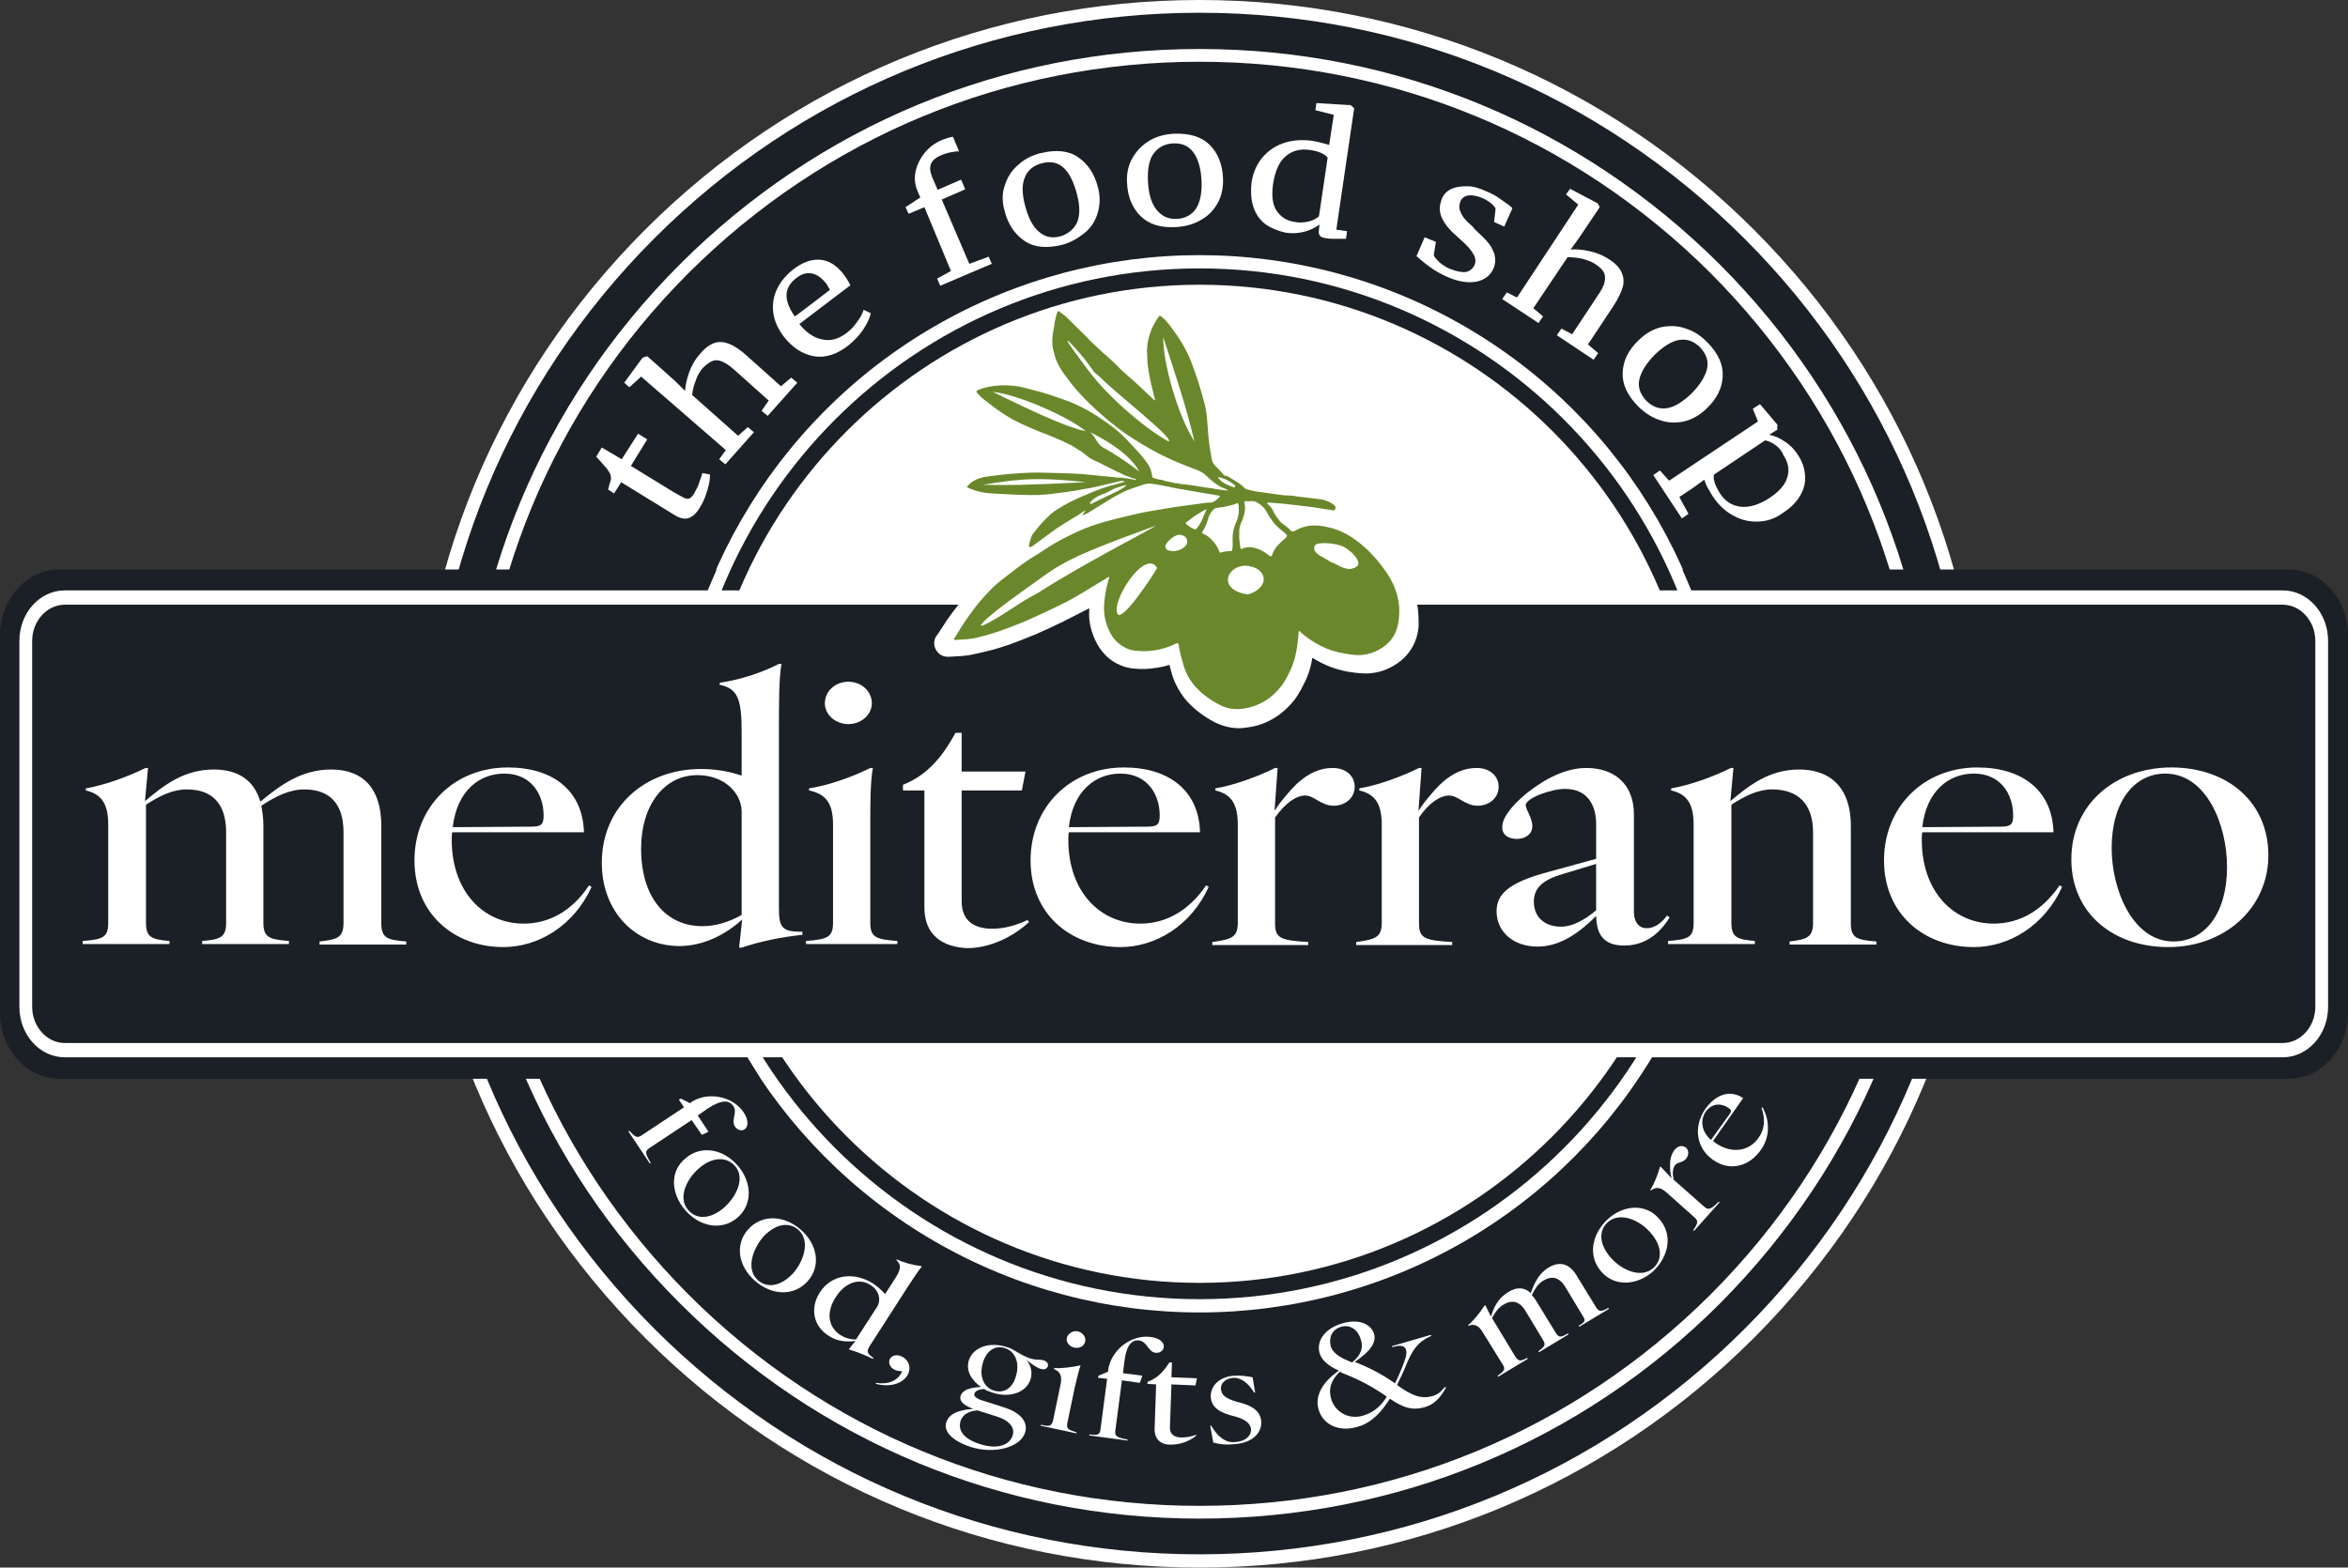
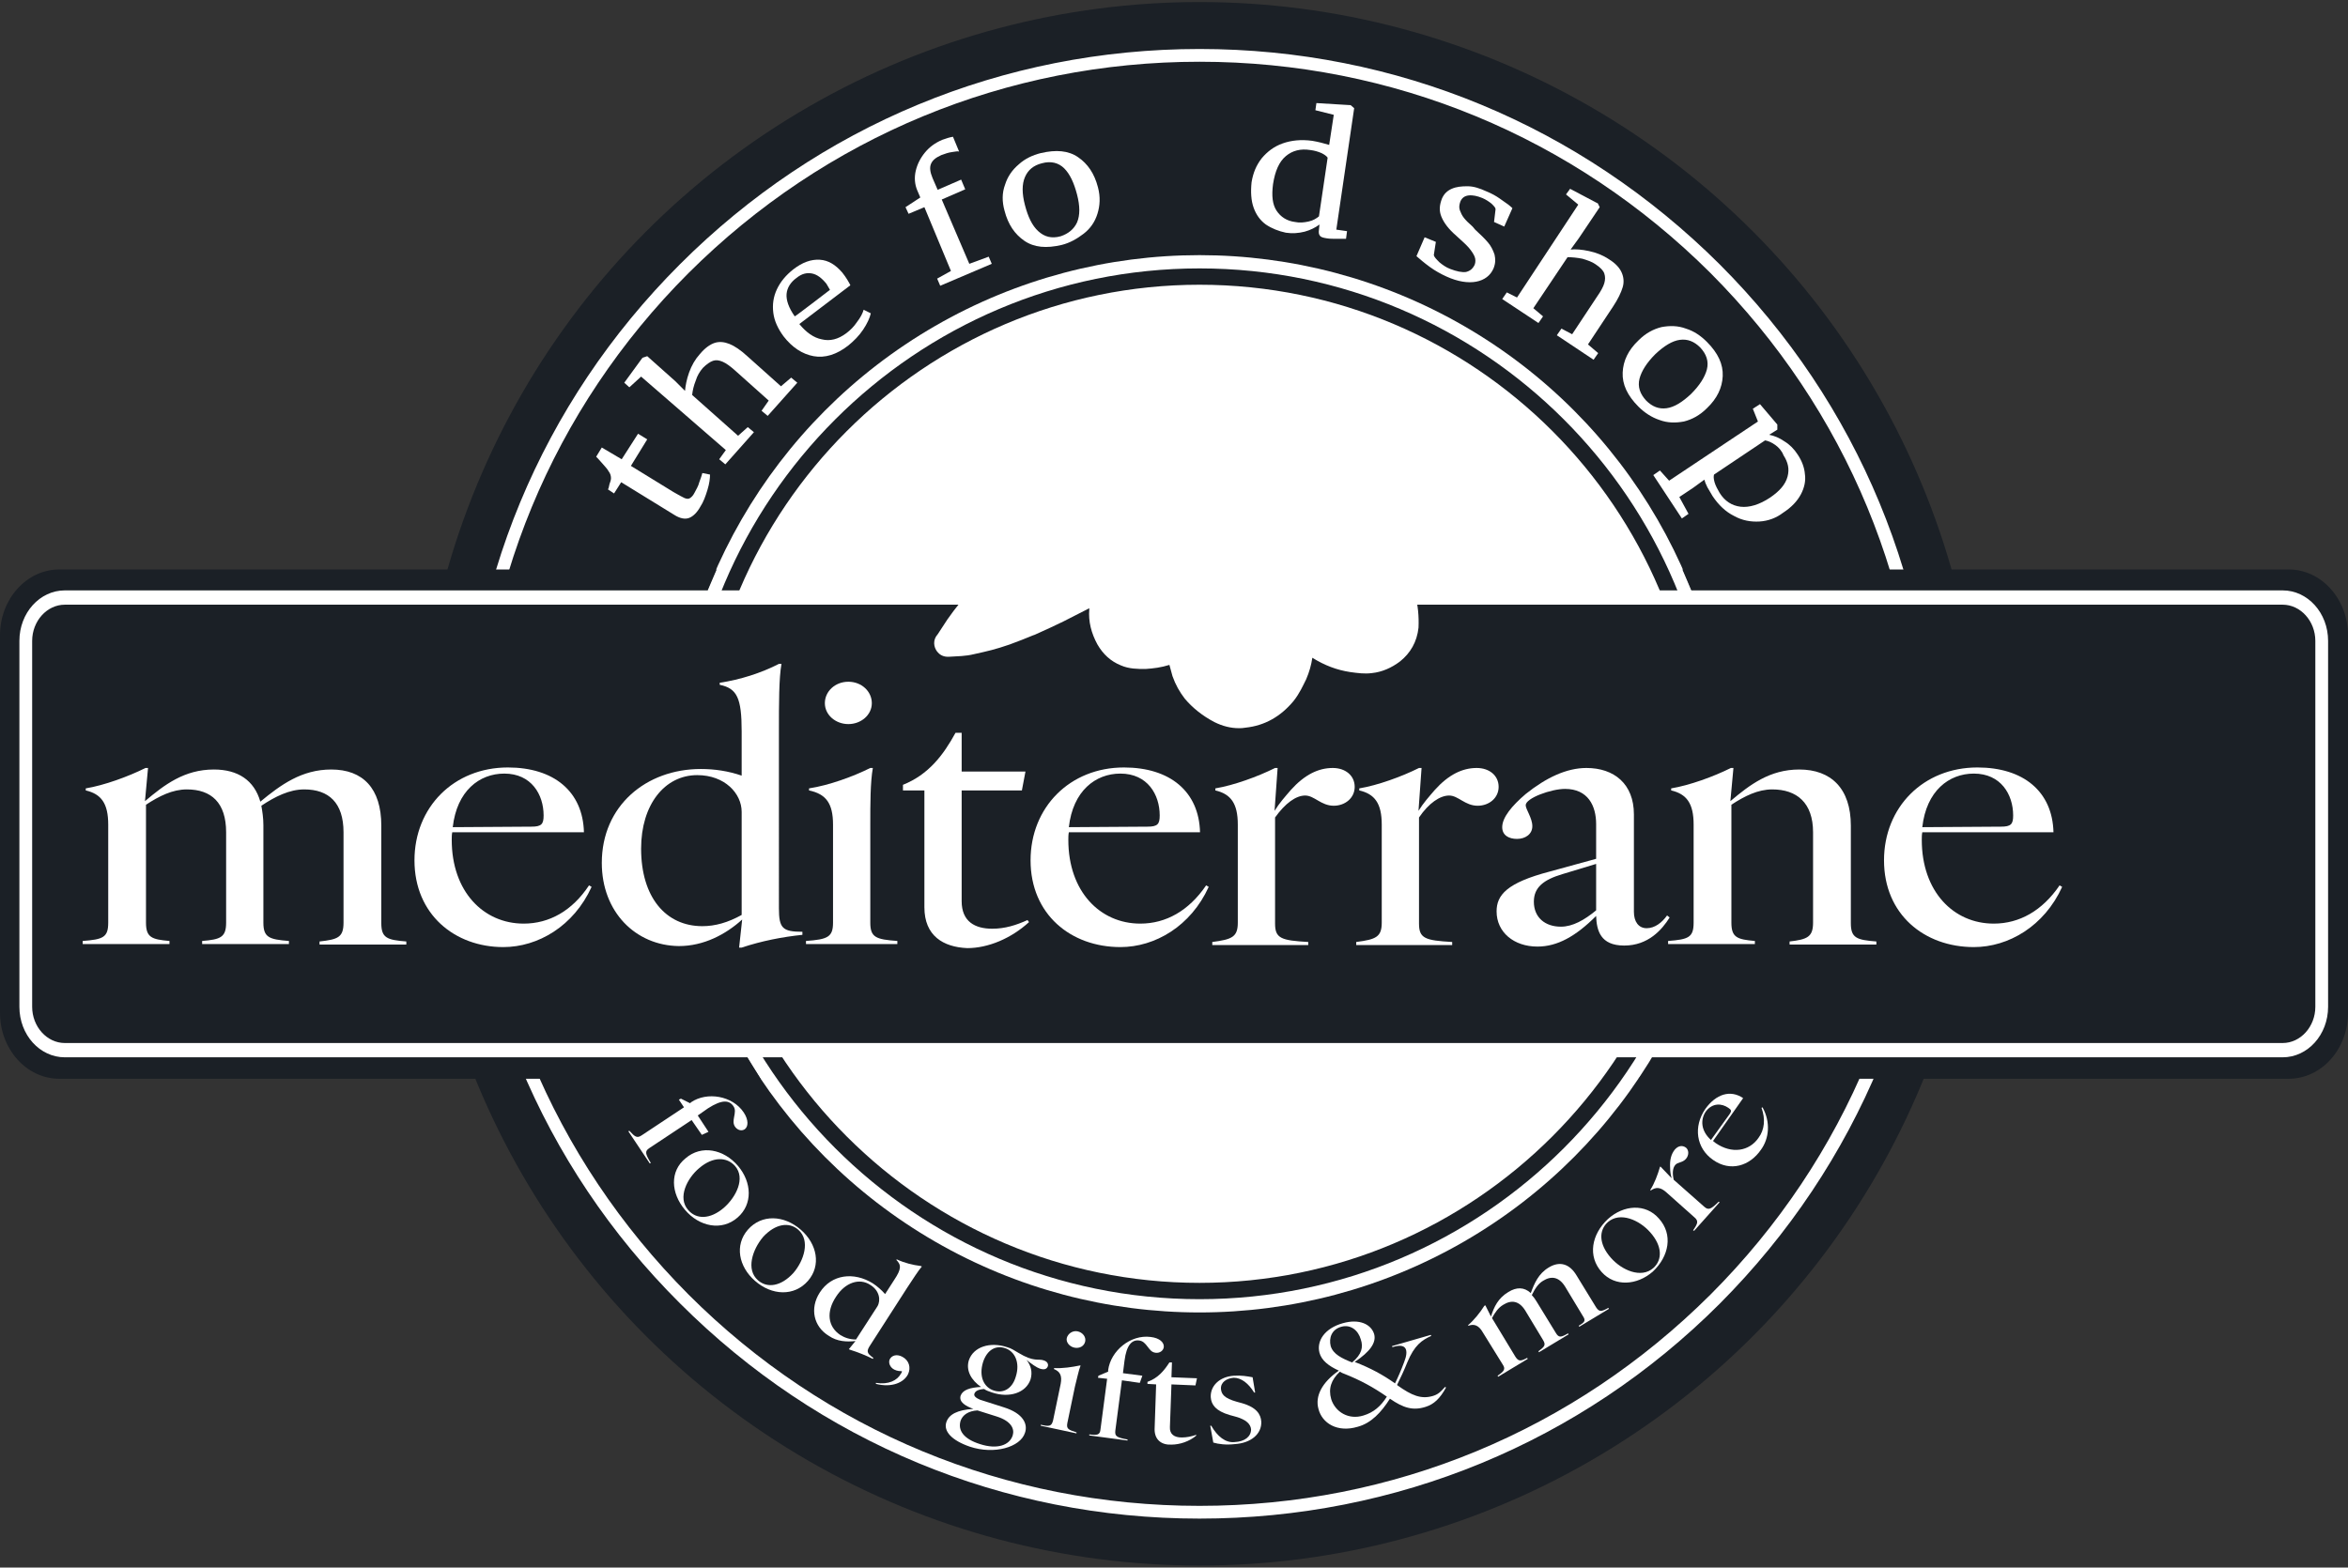
<svg xmlns="http://www.w3.org/2000/svg" version="1.1" id="Laag_2_00000170241417424694359370000013535406664459499184_" x="0px" y="0px" viewBox="0 0 460 307.2" style="enable-background:new 0 0 460 307.2;" xml:space="preserve">
  <rect x="0" y="0" width="460" height="307.2" fill="#333333" stroke="none" />
  <style type="text/css"> .st0{fill:#1B2026;} .st1{fill:#FFFFFF;} .st2{fill:#6A882B;} </style>
  <g id="Laag_1-2">
    <circle class="st0" cx="235" cy="153.6" r="153.2" />
    <circle class="st1" cx="235" cy="153.6" r="103.6" />
    <path class="st1" d="M235,297.6c-38.5,0-74.6-15-101.8-42.2C106,228.3,91,192.1,91,153.6s15-74.6,42.2-101.8 C160.4,24.6,196.5,9.6,235,9.6s74.6,15,101.9,42.2c27.2,27.2,42.2,63.4,42.2,101.8s-15,74.6-42.2,101.9 C309.7,282.7,273.5,297.6,235,297.6L235,297.6z M235,12.1c-37.8,0-73.3,14.7-100.1,41.4c-26.7,26.7-41.4,62.2-41.4,100.1 s14.7,73.3,41.4,100.1c26.7,26.7,62.2,41.4,100.1,41.4s73.3-14.7,100.1-41.4c26.7-26.7,41.4-62.2,41.4-100.1s-14.7-73.3-41.4-100.1 C308.3,26.8,272.8,12.1,235,12.1z" />
    <path class="st0" d="M235,254.6c-55.7,0-101-45.3-101-101s45.3-101,101-101s101,45.3,101,101S290.7,254.6,235,254.6L235,254.6z M235,55.8c-53.9,0-97.8,43.9-97.8,97.8s43.9,97.8,97.8,97.8s97.8-43.9,97.8-97.8S289,55.8,235,55.8L235,55.8z" />
-     <path class="st1" d="M235,307.2c-41,0-79.6-16-108.6-45s-45-67.6-45-108.6s16-79.6,45-108.6C155.4,16,194,0,235,0s79.6,16,108.6,45 s45,67.6,45,108.6s-16,79.6-45,108.6C314.6,291.2,276,307.2,235,307.2L235,307.2z M235,2.5c-40.3,0-78.3,15.7-106.8,44.2 S84,113.2,84,153.6s15.7,78.3,44.2,106.8s66.5,44.2,106.8,44.2s78.3-15.7,106.8-44.2c28.5-28.5,44.2-66.5,44.2-106.8 s-15.7-78.3-44.2-106.8C313.3,18.3,275.4,2.5,235,2.5z" />
    <path class="st1" d="M309.2,40.1l-2.4-2l0.8-1.1l5.3,2.8l0.1,0l0.4,0.8l-4.1,6.1l-1.6,2.2c1-0.1,2.2,0,3.6,0.3 c1.4,0.3,2.7,0.8,3.9,1.6c1.3,0.8,2.1,1.7,2.5,2.6c0.4,0.9,0.5,1.9,0.2,2.9s-0.9,2.3-1.9,3.8l-4.9,7.4l2,1.7l-0.9,1.3l-7.2-4.8 l0.9-1.3l2.1,1.1l4.9-7.4c0.7-1,1.2-1.9,1.4-2.6s0.2-1.3,0-1.9s-0.8-1.2-1.7-1.8c-0.7-0.5-1.6-0.8-2.6-1.1c-1-0.2-2-0.3-2.9-0.3 l-6.7,10l1.9,1.6l-0.9,1.3l-7.1-4.7l0.9-1.3l2,1L309.2,40.1L309.2,40.1z" />
    <path class="st1" d="M325.5,64.1c1.6-0.3,3.2-0.3,4.8,0.3c1.6,0.5,2.9,1.4,4.1,2.6c2.2,2.2,3.2,4.4,3.1,6.7s-1.1,4.4-3.1,6.3 c-1.4,1.4-2.9,2.2-4.5,2.6c-1.6,0.3-3.2,0.3-4.8-0.3c-1.5-0.5-2.9-1.4-4.1-2.6c-2.2-2.2-3.2-4.4-3.1-6.7c0.1-2.3,1.1-4.4,3.1-6.3 C322.4,65.3,323.9,64.5,325.5,64.1L325.5,64.1z M326.5,80c1.5-0.2,3.1-1.2,4.8-2.8c1.7-1.7,2.7-3.3,3.1-4.8c0.4-1.6-0.1-3-1.3-4.3 c-1.2-1.2-2.5-1.7-4-1.5s-3.1,1.2-4.8,2.8c-1.7,1.7-2.7,3.3-3.1,4.8c-0.4,1.6,0.1,3,1.3,4.3C323.7,79.7,325,80.2,326.5,80L326.5,80 z" />
    <path class="st1" d="M344.7,102.2c-1.7,0.1-3.4-0.2-5-1.1c-1.6-0.8-3-2.1-4.2-3.9c-0.3-0.5-0.6-1-1-1.7c-0.3-0.6-0.5-1.1-0.6-1.5 l-2.2,1.6l-2.7,1.8l1.8,3.3l-1.3,0.9l-5.6-8.5l1.3-0.9l1.8,2l17.4-11.6l-1-2.5l1.4-0.9l3.4,4l0,0.1l0,0.9l-1.6,1c1,0.2,2,0.6,3,1.3 c1,0.6,1.9,1.5,2.6,2.6c0.8,1.2,1.3,2.5,1.4,3.8c0.2,1.3-0.1,2.7-0.8,4c-0.7,1.3-1.8,2.5-3.5,3.6 C348,101.5,346.4,102.1,344.7,102.2L344.7,102.2z M347.8,87.2c-0.7-0.5-1.4-0.8-2-0.9l-10,6.7c-0.1,0.3-0.1,0.8,0.1,1.5 s0.6,1.4,1,2.1c1,1.6,2.4,2.5,4.1,2.7s3.7-0.4,5.8-1.8c1.9-1.3,3-2.6,3.4-4.1c0.4-1.5,0.1-2.8-0.8-4.2 C349.1,88.4,348.5,87.7,347.8,87.2L347.8,87.2z" />
    <path class="st0" d="M448.4,111.6L448.4,111.6H329.6l1.8,4.2H138.6l1.8-4.2H11.6c-6.4,0-11.6,5.8-11.6,12.9v74 c0,7.1,5.2,12.9,11.6,12.9H149l-3.5-5.7l180,0.1l-4.5,5.6h127.4c6.4,0,11.6-5.8,11.6-12.9v-74C460,117.4,454.8,111.6,448.4,111.6z" />
    <path class="st1" d="M447.2,207.2H12.7c-4.9,0-8.9-4.4-8.9-9.9v-71.7c0-5.5,4-9.9,8.9-9.9h434.5c4.9,0,8.9,4.4,8.9,9.9v71.7 C456.1,202.8,452.1,207.2,447.2,207.2z M12.7,118.5c-3.5,0-6.4,3.2-6.4,7.1v71.7c0,3.9,2.9,7.1,6.4,7.1h434.5 c3.5,0,6.4-3.2,6.4-7.1v-71.7c0-3.9-2.9-7.1-6.4-7.1L12.7,118.5L12.7,118.5z" />
    <path class="st1" d="M67.3,180.8v-17.7c0-5.8-2.9-8.4-7.7-8.4c-2.9,0-5.7,1.4-8.4,3.2c0.2,1.1,0.4,2.4,0.4,3.8v19.1 c0,2.9,1.1,3.3,5,3.6v0.6h-17v-0.6c3.6-0.3,4.7-0.7,4.7-3.6v-17.7c0-5.8-2.9-8.4-7.7-8.4c-2.8,0-5.4,1.3-8,3v23.1 c0,2.9,1.1,3.3,4.6,3.6v0.6h-17v-0.6c4-0.3,5-0.7,5-3.6v-19.2c0-4.2-1.4-6-4.4-6.7v-0.4c3.6-0.6,8.3-2.3,11.7-4h0.5l-0.6,6.5 c3.8-3.2,7.7-6.2,13.5-6.2c4.7,0,7.9,2.1,9.1,6.3c4-3.3,8.1-6.3,13.9-6.3c6.2,0,9.8,3.7,9.8,11v19.1c0,2.9,1.1,3.3,4.9,3.6v0.6h-17 v-0.6C66.2,184.1,67.3,183.7,67.3,180.8L67.3,180.8z" />
    <path class="st1" d="M81.2,168.6c0-10.4,7.7-18.2,18.3-18.2c9,0,14.7,4.7,14.9,12.7H88.6c-0.1,0.5-0.1,1-0.1,1.5 c0,10.1,6.2,16.4,14.1,16.4c5,0,9.5-2.5,12.8-7.5l0.5,0.3c-3.5,7.7-10.5,11.8-17.3,11.8C89.1,185.6,81.2,179.2,81.2,168.6z M104.1,162c2,0,2.4-0.5,2.4-2.2c0-4.1-2.4-8.2-7.7-8.2c-4.9,0-9.3,3.4-10.1,10.5L104.1,162L104.1,162z" />
    <path class="st1" d="M117.9,169.1c0-11.2,8.7-18.4,19.4-18.4c2.7,0,5.4,0.4,8,1.3v-8.7c0-6.5-0.9-8.4-4.3-9.1v-0.4 c4-0.6,8.1-1.9,11.6-3.7h0.5c-0.5,2.8-0.5,7.7-0.5,13.3V178c0,3.9,0.7,4.6,4.6,4.6v0.6c-3.9,0.4-8,1.2-11.9,2.5h-0.5l0.6-5.5 c-3.2,2.9-7.5,5.2-12.4,5.2C124.5,185.3,117.9,178.7,117.9,169.1L117.9,169.1z M137.6,181.5c2.5,0,5-0.7,7.7-2.2v-20.2 c0-3.6-3.3-7.2-8.7-7.2c-6.4,0-11,5.8-11,14.4C125.6,175.8,130.4,181.5,137.6,181.5L137.6,181.5z" />
    <path class="st1" d="M163.2,180.8v-19.2c0-4.2-1.4-6-4.7-6.7v-0.4c3.9-0.6,8.6-2.3,12-4h0.5c-0.5,2.8-0.5,7-0.5,11.1v19.2 c0,2.9,1.1,3.3,5.3,3.6v0.6h-17.9v-0.6C162.2,184.1,163.2,183.6,163.2,180.8L163.2,180.8z M166.2,133.6c2.6,0,4.6,1.9,4.6,4.2 s-2.1,4.1-4.6,4.1s-4.6-1.8-4.6-4.1S163.6,133.6,166.2,133.6z" />
    <path class="st1" d="M181.1,177.8v-22.9h-4.2v-1.1c5-2,7.9-5.8,10.3-10.2h1.2v7.6h12.5l-0.7,3.7h-11.8v21.7c0,4,2.6,5.4,6,5.4 c2.5,0,4.7-0.7,6.9-1.7l0.3,0.4c-3.5,3.2-8,5.1-12.1,5.1C184.8,185.6,181.1,183.4,181.1,177.8L181.1,177.8z" />
    <path class="st1" d="M201.9,168.6c0-10.4,7.7-18.2,18.3-18.2c9,0,14.7,4.7,14.9,12.7h-25.7c-0.1,0.5-0.1,1-0.1,1.5 c0,10.1,6.2,16.4,14.1,16.4c5,0,9.5-2.5,12.9-7.5l0.5,0.3c-3.5,7.7-10.5,11.8-17.3,11.8C209.8,185.6,201.9,179.2,201.9,168.6z M224.8,162c2,0,2.4-0.5,2.4-2.2c0-4.1-2.4-8.2-7.7-8.2c-4.9,0-9.3,3.4-10.1,10.5L224.8,162L224.8,162z" />
-     <path class="st1" d="M242.5,180.8v-19.2c0-4.2-1.4-6-4.4-6.7v-0.4c3.6-0.6,8.3-2.3,11.7-4h0.5l-0.6,8.4c1-1.6,2-2.7,3.2-4.1 c2.7-3,5.4-4.3,8.2-4.3c2.5,0,4.3,1.5,4.3,3.7s-1.9,3.7-4.1,3.7c-2.5,0-3.8-2-5.6-2s-3.9,1.5-5.9,4.3v20.8c0,2.9,1.2,3.3,6.5,3.6 v0.6h-18.8v-0.6C241.4,184.1,242.5,183.6,242.5,180.8L242.5,180.8z" />
+     <path class="st1" d="M242.5,180.8v-19.2c0-4.2-1.4-6-4.4-6.7v-0.4c3.6-0.6,8.3-2.3,11.7-4h0.5l-0.6,8.4c1-1.6,2-2.7,3.2-4.1 c2.7-3,5.4-4.3,8.2-4.3c2.5,0,4.3,1.5,4.3,3.7s-1.9,3.7-4.1,3.7c-2.5,0-3.8-2-5.6-2s-3.9,1.5-5.9,4.3v20.8c0,2.9,1.2,3.3,6.5,3.6 v0.6h-18.8v-0.6C241.4,184.1,242.5,183.6,242.5,180.8z" />
    <path class="st1" d="M270.7,180.8v-19.2c0-4.2-1.4-6-4.4-6.7v-0.4c3.6-0.6,8.3-2.3,11.7-4h0.5l-0.6,8.4c1-1.6,2-2.7,3.2-4.1 c2.7-3,5.4-4.3,8.2-4.3c2.5,0,4.3,1.5,4.3,3.7s-1.9,3.7-4.1,3.7c-2.5,0-3.8-2-5.6-2s-4,1.5-5.9,4.3v20.8c0,2.9,1.2,3.3,6.5,3.6v0.6 h-18.8v-0.6C269.6,184.1,270.7,183.6,270.7,180.8L270.7,180.8z" />
    <path class="st1" d="M312.7,179.5c-4,4-7.6,6-11.5,6c-4.6,0-8-2.8-8-6.9c0-3.2,2-5.6,10.4-7.8l9.1-2.5v-6.8c0-3.6-1.6-6.9-6.1-6.9 c-2.7,0-7.7,1.8-7.7,3.2c0,0.8,1.3,2.5,1.3,4.1s-1.4,2.5-3,2.5s-2.9-0.7-2.9-2.3c0-1.9,1.9-4.2,4.6-6.5c4-3.2,8-5.1,11.9-5.1 c5.4,0,9.3,3.1,9.3,9.1v19.1c0,1.9,0.9,3.2,2.5,3.2s3-1.1,4-2.5l0.5,0.4c-1.5,2.4-4.2,5.5-8.9,5.5S312.8,182.3,312.7,179.5 L312.7,179.5z M305.8,181.6c2.3,0,4.6-1.3,6.9-3.2v-9.1l-6.6,2c-3.7,1.1-5.6,2.6-5.6,5.4C300.5,179.8,302.7,181.6,305.8,181.6 L305.8,181.6z" />
    <path class="st1" d="M355.2,180.8v-17.7c0-5.8-3.2-8.4-8-8.4c-2.8,0-5.4,1.3-8,3v23.1c0,2.9,1.1,3.3,4.6,3.6v0.6h-17v-0.6 c4-0.3,5-0.7,5-3.6v-19.2c0-4.2-1.4-6-4.4-6.7v-0.4c3.6-0.6,8.3-2.3,11.7-4h0.5l-0.6,6.5c3.8-3.2,7.7-6.2,13.5-6.2 c6.2,0,10.1,3.7,10.1,11v19.1c0,2.9,1.1,3.3,5,3.6v0.6h-17v-0.6C354.1,184.1,355.2,183.6,355.2,180.8L355.2,180.8z" />
    <path class="st1" d="M369.1,168.6c0-10.4,7.7-18.2,18.3-18.2c9,0,14.7,4.7,14.9,12.7h-25.7c-0.1,0.5-0.1,1-0.1,1.5 c0,10.1,6.2,16.4,14.1,16.4c5,0,9.5-2.5,12.9-7.5l0.5,0.3c-3.5,7.7-10.5,11.8-17.3,11.8C377,185.6,369.1,179.2,369.1,168.6z M392,162c2,0,2.4-0.5,2.4-2.2c0-4.1-2.4-8.2-7.7-8.2c-4.9,0-9.3,3.4-10.1,10.5L392,162L392,162z" />
-     <path class="st1" d="M405.8,168.4c0-10.8,8.6-18,19.6-18s19,6.8,19,17.2s-8.6,18-19.6,18S405.8,178.8,405.8,168.4z M425.8,184.5 c6.1,0,10.5-5.4,10.5-14.6c0-8.4-4.1-18.3-12.1-18.3c-6,0-10.5,5.4-10.5,14.6C413.7,174.5,417.9,184.5,425.8,184.5z" />
    <path class="st1" d="M274.6,111c-1.3-1.8-2.8-3.6-4.6-5.2c-1.9-1.7-3.9-3-5.9-3.8c0.3-0.3,0.6-0.7,0.8-1.1c0.5-1.3,0.1-2.7-1-3.6 c-1.2-0.9-2.7-1.5-4.3-1.7c-1.4-0.2-2.9-0.3-4.3-0.5c-0.2,0-0.3-0.1-0.5-0.1c-0.4-0.1-1-0.2-1.6-0.2c-0.6,0-1.2-0.1-1.8-0.2l-0.2,0 c-0.4-0.1-0.9-0.1-1.3-0.2c-0.5-0.1-1-0.2-1.6-0.2c-0.9-0.1-1.8-0.2-2.6-0.4c-0.7-0.7-1.6-1.3-2.6-1.8c-0.1-0.1-0.2-0.1-0.3-0.2 c-0.4-0.2-0.9-0.6-1.5-0.8c0,0-0.1-0.1-0.1-0.1c-0.4-0.4-0.8-0.9-1.3-1.4c-0.4-1.8-0.6-3.8-0.8-6.1c-0.1-1.3-0.2-3-0.6-4.6 c-0.6-2.4-1.3-4.7-2.1-6.9l-0.3-0.7c-0.3-0.8-0.6-1.6-0.9-2.4c-0.8-1.8-1.9-3.7-3.4-5.6l-0.4-0.5c-0.7-0.9-1.4-1.9-2.6-2.8 c-1.4-1-2.9-0.8-3.9,0.6c-1.7,2.3-2.6,5-2.7,7.9c0,0.8,0,1.5,0.1,2.2l0,0.5c0,0.3,0.1,0.5,0.1,0.8c-0.5-0.4-0.9-0.8-1.4-1.3l-1-0.9 c-0.6-0.6-1.2-1.2-1.9-1.7c-0.3-1-0.8-1.8-1.1-2.1c-0.4-0.4-1.2-1.3-2-2.2c-1-1.1-2-2.2-2.6-2.8c-0.2-0.2-0.4-0.4-0.6-0.6 c-0.4-0.4,0,0-0.4-0.4c-0.3-0.3-0.2-0.8,0.1-0.5c0.9,0.7,0.1,0.1,0,0c-0.6-0.7-0.8,0.8-1.6,1c-1.5,0.4-5.4,0.3-5.7,1.4l0,0 c-0.2,0.6,0.1-0.4,0,0c0,0.2-0.1,0.3-0.1,0.5c-0.3,1.5-0.7,5.3-0.2,7.3c0.1,0.3,0.1,0.4,0.1,0.4c0,0.9,0.1,1.5,0.7,2.6 c0.5,1,1.2,1.9,1.8,2.7c-1.7-0.6-3.2-1-4.6-1.4l-0.1,0c-1.3-0.3-2.6-0.7-4-0.8c-2.7-0.3-5.2-0.1-7.6,0.7c-0.9,0.3-2.1,0.7-2.5,2.2 c-0.4,1.5,0.6,2.6,1.2,3.2c0.6,0.6,1.2,1.1,1.8,1.6l0.3,0.2c1.8,1.4,3.5,2.5,5.2,3.4c2.2,1.2,4.4,2.1,6.6,2.9l1.2,0.5 c0.6,0.2,1.3,0.5,2.3,0.9c1,0.5,2.2,1.1,2.7,1.4c0.4,0.2,0.7,0.4,0.9,0.6c-2.2-0.1-4.3-0.2-6.4-0.2l-1.1,0c-1.3,0-2.5,0.1-3.7,0.2 c-0.4,0-0.8,0.1-1.2,0.1c-1.1,0.1-2.3,0.2-3.4,0.3c-0.6,0.1-1.1,0.1-1.7,0.2c-1.7,0.2-4.1,0.6-6,2.7c-0.8,0.9-0.9,1.8-0.8,2.4 c0.1,0.5,0.4,1.4,1.6,1.9c1.7,0.8,3.6,1.2,5.6,1.3c0.7,0,1.4,0.1,2.1,0.1c0.7,0,1.3,0.1,2,0.1l0.6,0c1.7,0.1,3.5,0.2,5.3,0.1 c-1.4,1.3-2.3,2.3-3.4,3.9c-0.2,0.2-0.7,0.9-1.1,3.1c-0.2,0.8-0.1,1.5,0.2,2c-1.1,0.7-2.1,1.5-3,2.2c-0.6,0.4-1.1,0.8-1.7,1.3 c-1.4,1.1-2.6,2.3-3.6,3.3c-1.5,1.6-3,3.4-4.6,5.7c-0.6,0.9-1.2,1.8-1.9,2.9c-1,1.1-0.8,2.5-0.1,3.4c0.4,0.5,1.1,1.1,2.4,1 c1.6-0.1,3.2-0.1,4.8-0.5c2.7-0.6,4.1-0.9,7-1.9c1.6-0.6,3.2-1.2,4.6-1.8l0.3-0.1c2.2-1,4-1.8,5.6-2.6c1.4-0.7,1.8-0.9,5.1-2.6 c0,0.2,0,0,0,0.2c-0.2,2.4,0.4,4.7,1.6,6.9c1.1,1.9,2.6,3.3,4.6,4.1c1.6,0.7,3.3,0.7,4.8,0.7c1.6-0.1,3.1-0.3,4.7-0.8 c0.2,0.7,0.4,1.5,0.6,2.2c0.6,1.7,1.4,3.1,2.4,4.4c1.5,1.8,3.5,3.4,5.8,4.6c1.6,0.8,3.2,1.2,4.8,1.2c0.4,0,0.8,0,1.3-0.1 c3.8-0.4,6.9-2.2,9.4-5.2c1.2-1.5,1.9-3.1,2.5-4.3c0.6-1.4,1-2.8,1.2-4.2c2.4,1.5,4.8,2.4,7.4,2.8c1.5,0.2,2.8,0.4,4.3,0.2 c1.9-0.2,3.8-1,5.5-2.3c2-1.6,3.3-3.8,3.6-6.6C278.1,118.5,277.1,114.6,274.6,111L274.6,111z M227.3,91.8L227.3,91.8L227.3,91.8 L227.3,91.8z" />
-     <path class="st2" d="M271.5,112c-1.2-1.7-2.5-3.3-4.1-4.7c-2.1-1.9-4.4-3.4-7.3-4c-2.1-0.5-4.1-0.5-6,0.5c-0.8,0.4-0.9,0.6-1.6-0.2 c0,0-0.1-0.1-0.1-0.1c-0.5-0.5-1.2-0.8-1.7-1.4c-0.3-0.5-0.7-0.9-1-1.4c-0.3-0.7-0.6-1.3-1.2-1.8c-0.1-0.1-0.3-0.2-0.2-0.3 c0.1-0.2,0.3-0.1,0.4-0.1c1.4,0.1,2.9,0.2,4.3,0.4c1.2,0.1,2.3,0.3,3.5,0.4c1.6,0.2,3.1,0.5,4.6,0.7c0.3,0.1,0.4-0.1,0.5-0.3 c0.1-0.3,0-0.5-0.2-0.7c-0.9-0.7-1.9-1.1-3-1.2c-1.4-0.2-2.8-0.3-4.2-0.5c-0.6-0.1-1.1-0.2-1.7-0.2c-0.8,0-1.5-0.1-2.2-0.2 c-0.9-0.1-1.9-0.3-2.8-0.4c-1.1-0.1-2.1-0.3-3.2-0.6c-0.1,0-0.3-0.1-0.4-0.2c-0.7-0.7-1.4-1.2-2.3-1.7c-0.6-0.3-1-0.8-1.7-0.8 c-0.1,0-0.1-0.1-0.2-0.2c-0.5-0.6-1.1-1.2-1.6-1.7c-0.4-0.4-0.6-0.8-0.7-1.3c-0.4-2.1-0.7-4.3-0.8-6.4c-0.1-1.4-0.2-2.7-0.5-4.1 c-0.6-2.2-1.2-4.4-2-6.6c-0.4-1-0.7-2-1.1-2.9c-0.8-1.8-1.8-3.5-3-5.1c-0.7-1-1.4-2-2.4-2.8c-0.4-0.3-0.4-0.3-0.7,0.1 c-1.4,2-2.1,4.1-2.2,6.5c0,0.8,0.1,1.5,0.1,2.3c0.2,2,0.6,3.9,1.1,5.8c0.1,0.5,0.3,1.1,0.4,1.7c-0.2-0.1-0.3-0.2-0.4-0.3 c-0.6-0.6-1.2-1.1-1.8-1.7c-1.3-1.3-2.9-2.6-4.3-3.9c-1.2-1.2-2.2-2.2-3.5-3.3c0.4,0.4-2.2-2-2.6-2.4c-0.9-1-1.9-1.9-2.9-2.9 c-0.6-0.6-1.2-1.2-1.8-1.8c-0.5-0.5-1.1-0.8-1.5-1.2c-0.3-0.3-0.6,0.8-0.7,1.4c-0.2,0.6-0.2,1-0.3,1.7c-0.3,1.4-0.5,2.9-0.2,4.3 c0.4,1.5,0.4,1.8,1.1,3.2c0.7,1.3,1.6,2.4,2.5,3.6c2.1,2.6,4.4,4.8,7,7c1.6,1.3,3.2,2.6,5,3.7c2.2,1.4,4.4,2.7,6.8,3.8 c1.6,0.8,3.3,1.4,5,2.1c0.9,0.3,1.9,0.7,2.6,1.4c0.8,0.8,1.8,1.6,2.8,2.2c0.4,0.2,0.8,0.3,1.2,0.5c0.1,0.1,0.2,0.1,0.2,0.2 c-0.1,0.1-0.2,0-0.3,0c-0.9-0.1-1.8-0.2-2.7-0.4c-1.8-0.2-3.7-0.6-5.5-0.8c-0.3,0-0.6,0-0.9-0.1c-0.4-0.1-0.4-0.1-0.6-0.1 c-0.3,0-0.6-0.1-1-0.2c-0.7-0.1-0.6-0.1-1.4-0.3c-0.1,0-0.4-0.2-0.9-0.2l-0.8-0.2c-0.1,0-0.2-0.1-0.3-0.1c-0.3-0.1-0.4-0.2-0.4-0.5 c-0.1-0.9-0.4-1.7-0.9-2.4c-1.2-1.7-2.7-3.2-4.1-4.7c-1.1-1.1-2.2-2.1-3.5-3c-2.7-2-5.6-3.7-8.8-4.8c-2-0.7-4-1.4-6.1-1.9 c-1.2-0.3-2.5-0.7-3.7-0.8c-2.2-0.2-4.3-0.1-6.4,0.6c-1.1,0.4-1.2,0.4-0.3,1.3c0.5,0.6,1.2,1,1.8,1.5c1.5,1.2,3.1,2.3,4.7,3.2 c2.3,1.2,4.7,2.2,7.1,3.1c0.7,0.3,1.4,0.6,2.6,1.1c1.1,0.5,2.3,1.1,2.8,1.5c2.1,1.2,1.9,1.7,4.1,2.6c0.5,0.2,1.5,0.8,2,1l2,1 c0.8,0.3,0.8,0.4,1.5,0.7c0.1,0,0.6,0.2,1.1,0.4c0.2,0.1,0.5,0.2,0.7,0.2c0.1,0,0.3,0.1,0.2,0.2c-0.1,0.1-0.2,0.1-0.3,0 c-0.9-0.2-1.7-0.3-2.6-0.4c-0.5,0-0.9,0-1.4-0.1c-2-0.2-4.1-0.4-6.1-0.6c-2.9-0.2-5.9-0.2-8.8-0.3c-1.5,0-3,0.1-4.5,0.2 c-1.6,0.1-3.2,0.3-4.8,0.5c-1.7,0.2-3.3,0.6-4.4,1.9c-0.2,0.2-0.2,0.3,0.1,0.4c1.5,0.7,3,1,4.6,1.1c1.3,0.1,2.6,0.1,3.9,0.2 c2.3,0.1,4.6,0.2,6.9,0c2.5-0.3,5-0.6,7.5-1.1c1.3-0.2,2.6-0.5,3.8-0.8c1-0.2,2-0.5,3-0.7c0.3-0.1,0.6-0.1,1,0.1 c-0.5,0.1-0.9,0.3-1.4,0.4c-2.1,0.5-4.1,1.2-6.1,2.1c-1.5,0.6-3.2,1.4-4.6,2.2c-0.8,0.5-1.7,1-2.4,1.6c-1.5,1.4-2.4,2.4-3.6,4 c-0.3,0.4-0.6,1.6-0.7,2.1c0,0.1-0.1,0.3,0.1,0.4c0.1,0.1,0.5-0.1,0.6-0.2c1.2-0.9,2.3-1.7,3.4-2.5c1.4-1.1,3.6-2.4,3.6-2.4 c0.9-0.6,1.6-0.9,2.4-1.5c0.1-0.1,0.9-0.6,1-0.5c-0.1,0-0.6,0.7-0.6,0.8c0.1,0.1,0.1,0.1,0.2,0c0.2-0.1,0.5-0.2,0.7-0.3 c2.2-1.3,4.5-2.9,6.7-4c1.3-0.7,2.8-1.1,4.2-1.6c0.6-0.2,1.2-0.3,1.8-0.2c1.6,0.2,3.2,0.6,4.8,0.9c1.8,0.3,3.5,0.6,5.2,0.9 c1,0.2,2,0.3,3,0.5c0.2,0,0.4,0.1,0.2,0.3c-0.6,0.6-1.2,1.2-2.2,1.1c-0.1,0-0.1,0-0.2,0c-2.2,0.3-4.4,0.6-6.6,0.9 c-1.6,0.3-3.1,0.5-4.7,0.8c-1.3,0.2-2.5,0.5-3.8,0.8c-3.4,0.8-6.8,1.6-9.9,3c-2.2,1-4.4,2.1-6.4,3.4c-1.2,0.8-2.4,1.6-3.6,2.3 c-1.8,1.2-3.5,2.6-5.2,3.9c-1.2,0.9-2.2,1.9-3.2,3c-1.6,1.7-2.9,3.5-4.2,5.4c-0.6,0.9-1.2,1.9-1.8,2.9c-0.1,0.1-0.3,0.2-0.2,0.4 c0.1,0.1,0.3,0.1,0.4,0.1c1.4-0.1,2.9-0.1,4.3-0.5c2.6-0.6,5.1-1.5,7.6-2.5c1.6-0.6,3.1-1.3,4.6-2c1.8-0.8,3.6-1.7,5.4-2.6 c2.3-1.2,4.4-2.6,6.6-3.9c0.5-0.3,1-0.6,1.5-0.9c0,0.2,0,0.3-0.1,0.5c-0.5,1.7-0.8,3.4-0.9,5.1c-0.1,1.9,0.3,3.7,1.2,5.4 c0.7,1.4,1.8,2.4,3.3,3.1c1.2,0.5,2.5,0.5,3.8,0.5c2.1-0.1,4-0.6,5.8-1.5c0.3-0.1,0.4-0.1,0.5,0.2c0.2,1.4,0.6,2.8,1,4.2 c0.4,1.3,1,2.5,1.9,3.6c1.3,1.6,3,2.9,4.9,3.9c1.4,0.8,3,1.1,4.6,0.9c3.2-0.4,5.7-1.9,7.6-4.3c0.9-1.1,1.5-2.4,2.1-3.7 c0.9-2.1,1.2-4.4,1.4-6.7c0-0.2-0.1-0.4,0.1-0.5c0.2-0.1,0.3,0.2,0.4,0.3c2.5,2.1,5.3,3.6,8.7,4.1c1.2,0.2,2.4,0.4,3.6,0.2 c1.6-0.2,3-0.9,4.2-1.8c1.6-1.3,2.4-3,2.6-4.9C274.5,118.2,273.6,115,271.5,112L271.5,112z M228.9,86.5 c-4.5-2.5-11.6-8.5-15.6-13.8c-4.3-5.7-6-8.3-1.7-3.4c2.3,2.7,2.4,3.4,3.2,4c0.2,0.2,0.4,0.3,0.6,0.5 C218.4,76.9,230.4,86.2,228.9,86.5z M227.9,66.1c1.8,5.6,4.4,13.1,6.1,20.4C230.6,81.2,227.8,70.8,227.9,66.1z M192.5,95 c5.1-0.7,8.9-1.8,20.2-0.5C200.2,95.1,198.1,95.1,192.5,95z M217.8,96.8c-1.2,0.6-2.4,1.1-3.5,1.7c-0.2,0.1-0.4,0.3-0.7,0.2 c-0.2-0.1,0-0.3,0.2-0.5c0.6-0.6,1.1-0.9,2.1-1.3c0.7-0.2,1.2-0.5,2.1-1c0.8-0.4,2.6-0.9,2.7-0.8C220,95.8,218.8,96.3,217.8,96.8 L217.8,96.8z M194.5,76.8c5.1,0.5,15.2,5.1,18.2,7.7C208.3,83.6,200.1,79.5,194.5,76.8z M216.1,87.7c-1.1-0.6-1.5-2.1-2.5-3 c4.4,2.2,8,4.8,9.6,7.7C221.4,91,218.7,89.1,216.1,87.7L216.1,87.7z M238.7,93.7c0,0-0.1-0.1,0-0.2c1,0.2,1.9,0.6,2.7,1.2 c0.2,0.1,0.3,0.2,0.5,0.4c0.1,0.1,0.1,0.1,0.1,0.2c0,0.1-0.1,0.1-0.2,0.2c0,0-0.1,0-0.1,0C240.6,95.1,239.5,94.7,238.7,93.7 L238.7,93.7z M203.5,116.1c-0.3,0.2-1.5,0.8-1.8,1c-1.6,0.9-1.3,0.8-5.4,3.4c-7.6,4.7-3.8,0.9,4.1-4.7c7.4-5.2,6.8-5.8,25.8-12.7 C228.1,102.4,212.8,110.1,203.5,116.1L203.5,116.1z M219,120.4c-1.6-2.2,5.3-13.1,7.7-9.1C226,112.6,220.1,121.6,219,120.4z M229.7,108c-0.5-0.1-1.3,0-1.4-0.9c0-0.8,1.9-2.4,2.8-2.3s1.5,0.5,1.5,1.4C232.6,107.1,231.1,108.1,229.7,108L229.7,108z M234.4,103.6c-0.1,0.1-0.2,0.2-0.4,0.1c-0.6-0.2-1.1-0.6-1.6-1c-0.2-0.2-0.1-0.3,0.1-0.4c0.8-0.6,1.5-1.2,2.4-1.7 c0.5-0.3,0.9-0.6,1.5-0.8C235.7,101.2,235.4,102.5,234.4,103.6z M238.9,108.1c-0.3-0.8-0.8-1.6-1.4-2.2c-0.5-0.6-1.1-1-1.8-1.3 c-0.2-0.2-0.3-0.3-0.1-0.5c0.6-0.8,0.9-1.8,1.2-2.8c0.2-0.6,0.6-1.1,1-1.5c0.2-0.2,0.5-0.3,0.8-0.3c1-0.1,2-0.3,3-0.6 c0.2-0.1,0.4-0.1,0.6-0.2c0.2-0.2,0.3-0.1,0.4,0.1c0.1,0.4,0.1,0.8,0.1,1.2c0,0.8-0.2,1.6-0.5,2.3c-0.6,1.3-0.8,2.6-0.7,4 c0,0.5,0,1-0.1,1.4c0,0.2-0.1,0.3-0.4,0.3c-0.6,0-1.3,0.1-1.9,0.3C239,108.4,238.9,108.2,238.9,108.1L238.9,108.1z M244.4,116.5 c-7.3-1.2-2.8-7.8,2.1-4.9C249,113.6,246.7,116,244.4,116.5z M251.9,105.4c-0.5,0.4-1,0.9-1.5,1.4c-0.6,0.6-0.9,1.2-1.2,2 c-0.1,0.3-0.3,0.3-0.5,0.1c-0.5-0.4-1.1-0.8-1.7-1.1c-0.9-0.4-1.8-0.7-2.9-0.5c-0.2,0-0.5,0.1-0.7,0.2c-0.2,0.2-0.3,0.1-0.4-0.2 c-0.1-0.9-0.3-1.8-0.2-2.8c-0.1-0.9,0.2-1.8,0.6-2.6c0.4-1.1,0.7-2.2,0.4-3.3c-0.1-0.3,0.1-0.4,0.4-0.4c0.3,0,0.6,0.1,0.8,0 c1-0.1,1.7,0.5,2.4,1.1c0.7,0.7,1,1.6,1.6,2.4c0.5,0.8,1.1,1.4,1.8,2c0.4,0.3,0.7,0.6,1.1,0.9C252.2,104.9,252.2,105.1,251.9,105.4 L251.9,105.4z M265.7,111.1c-1.8,1.1-3.4-0.4-4.8-0.9c-0.5-0.2-0.6-0.3-0.7-0.4c-1.3-0.8-3.3-1.5-2.6-2.9c0.4-0.8,4.5-0.5,5.9,0.4 C265.6,108.6,266.8,110.5,265.7,111.1L265.7,111.1z" />
    <path class="st1" d="M135,101.5c-0.8,0.3-1.8,0.1-2.9-0.6l-10.4-6.4l-1.4,2.2l-1.2-0.8c0.1-0.1,0.2-0.4,0.3-1 c0.2-0.5,0.3-0.9,0.3-1.2c0-0.4-0.1-0.9-0.5-1.4c-0.2-0.4-0.7-0.9-1.3-1.6c-0.6-0.7-1-1.1-1.1-1.2l1.1-1.8l3.9,2.3L125,85l1.8,1.1 l-3.2,5.2l8.3,5.1c1,0.6,1.8,1,2.2,1.2c0.5,0.2,0.8,0.2,1.1,0s0.6-0.5,0.9-1.1c0.3-0.6,0.7-1.2,0.9-2c0.3-0.8,0.5-1.4,0.6-1.8 l1.5,0.3c0,0.7-0.1,1.7-0.5,3c-0.4,1.3-0.8,2.4-1.4,3.3C136.6,100.4,135.8,101.2,135,101.5L135,101.5z" />
    <path class="st1" d="M125.6,73.8l-2.3,2.1l-1-0.9l3.5-4.8l0.1-0.1l0.9-0.3l5.5,4.9l1.9,1.9c0.1-1,0.3-2.2,0.8-3.6s1.2-2.6,2.1-3.6 c1-1.2,2-1.9,2.9-2.2c0.9-0.3,1.9-0.2,2.9,0.2s2.2,1.2,3.5,2.4l6.6,5.9L155,74l1.2,1l-5.8,6.5l-1.2-1l1.4-2l-6.6-5.9 c-0.9-0.8-1.7-1.4-2.4-1.7s-1.3-0.4-1.9-0.2c-0.6,0.2-1.3,0.7-2,1.4c-0.6,0.7-1.1,1.5-1.4,2.5c-0.4,1-0.6,1.9-0.7,2.8l9,8l1.9-1.7 l1.2,1l-5.6,6.3l-1.2-1l1.3-1.8L125.6,73.8L125.6,73.8z" />
    <path class="st1" d="M159.4,69.8c-2.2-0.4-4.2-1.7-5.9-3.9c-1.1-1.5-1.8-3-2-4.6s0-3.1,0.7-4.6s1.8-2.8,3.2-3.9 c1.8-1.4,3.5-2,5.2-1.9c1.7,0.1,3.1,1,4.4,2.5c0.8,1,1.3,1.9,1.6,2.5l-10,7.6c1.3,1.6,2.8,2.7,4.4,3c1.6,0.4,3.2,0,4.8-1.2 c0.8-0.6,1.5-1.3,2.1-2.2c0.7-0.9,1.1-1.7,1.3-2.4l1.4,0.7c-0.2,0.9-0.7,2-1.5,3.2c-0.8,1.2-1.8,2.2-2.9,3.1 C163.9,69.5,161.6,70.2,159.4,69.8L159.4,69.8z M162.6,56.8c-0.2-0.4-0.5-0.8-0.7-1.2c-0.9-1.1-1.8-1.8-2.8-2c-1-0.2-2,0-3.1,0.9 c-1.1,0.8-1.8,1.9-1.9,3.1c-0.1,1.2,0.4,2.7,1.6,4.4C155.7,62.1,162.6,56.8,162.6,56.8z" />
    <path class="st1" d="M181.1,40.6l-3.1,1.3l-0.6-1.3l2.9-1.9l-0.6-1.4c-0.5-1.2-0.6-2.5-0.3-3.8c0.3-1.3,0.9-2.5,1.8-3.6 c0.9-1.1,2-1.9,3.4-2.5c0.8-0.3,1.5-0.5,2.1-0.6l1.2,2.9c-0.3-0.1-0.7,0-1.4,0.1c-0.7,0.1-1.3,0.3-2.1,0.6c-1.1,0.5-1.7,1-2,1.7 s-0.2,1.6,0.3,2.8l1,2.3l4.6-2l0.8,1.9l-4.6,2l5.4,12.6l3.8-1.4l0.6,1.4l-10.1,4.3l-0.6-1.4l2.7-1.5L181.1,40.6L181.1,40.6z" />
    <path class="st1" d="M196.9,36.2c0.5-1.6,1.4-2.9,2.7-4c1.2-1.1,2.7-1.8,4.3-2.2c3-0.7,5.4-0.5,7.3,0.8c1.9,1.3,3.2,3.2,3.9,5.9 c0.5,1.9,0.4,3.6-0.1,5.2c-0.5,1.6-1.4,2.9-2.7,3.9c-1.3,1-2.7,1.8-4.3,2.2c-3,0.7-5.4,0.5-7.3-0.8c-1.9-1.3-3.2-3.2-3.9-5.9 C196.3,39.5,196.3,37.8,196.9,36.2L196.9,36.2z M211,43.6c0.6-1.4,0.6-3.2,0-5.5c-0.6-2.3-1.4-4-2.5-5.1c-1.1-1.1-2.6-1.5-4.4-1 c-1.6,0.4-2.7,1.3-3.3,2.7c-0.6,1.4-0.6,3.2,0,5.5c0.6,2.3,1.4,4,2.6,5.1c1.2,1.1,2.6,1.5,4.4,1C209.3,45.8,210.4,44.9,211,43.6 L211,43.6z" />
-     <path class="st1" d="M221.9,30.9c0.8-1.4,2-2.6,3.4-3.4c1.4-0.8,3-1.2,4.7-1.3c3.1-0.1,5.4,0.6,7,2.2c1.6,1.6,2.5,3.8,2.6,6.5 c0.1,1.9-0.3,3.6-1.1,5s-2,2.6-3.4,3.3c-1.4,0.8-3,1.2-4.7,1.3c-3.1,0.2-5.4-0.6-7-2.2c-1.6-1.6-2.5-3.8-2.6-6.5 C220.7,34.1,221,32.4,221.9,30.9L221.9,30.9z M234.3,40.9c0.8-1.2,1.2-3.1,1.1-5.4c-0.1-2.3-0.6-4.2-1.5-5.5s-2.2-2-4.1-1.9 c-1.7,0.1-2.9,0.8-3.8,2c-0.9,1.2-1.2,3.1-1.1,5.4c0.1,2.3,0.6,4.2,1.6,5.5s2.3,2,4.1,1.9C232.2,42.8,233.5,42.1,234.3,40.9 L234.3,40.9z" />
    <path class="st1" d="M248,44c-1.1-0.8-1.9-1.9-2.4-3.3c-0.5-1.4-0.6-3.1-0.4-5c0.3-1.8,0.9-3.3,2-4.7c1.1-1.3,2.4-2.3,4.1-2.9 s3.6-0.8,5.8-0.5c1.2,0.2,2.3,0.5,3.3,0.8l0.9-5.9l-3.6-0.9l0.2-1.4l6.6,0.4l0.1,0l0.7,0.6L261.8,45l2.1,0.3l-0.2,1.5 c-0.8,0-1.5,0-2,0c-0.6,0-1.2,0-1.8-0.1c-0.6-0.1-1.1-0.2-1.3-0.5c-0.2-0.2-0.3-0.6-0.2-1.2l0.1-1c-0.8,0.6-1.8,1.1-2.9,1.4 c-1.2,0.3-2.4,0.4-3.7,0.2C250.5,45.3,249.2,44.8,248,44L248,44z M256.4,43.4c0.9-0.2,1.5-0.6,2-1l1.7-11.5 c-0.2-0.3-0.6-0.6-1.2-0.9c-0.7-0.3-1.4-0.5-2.2-0.6c-1.9-0.3-3.5,0.1-4.8,1.2c-1.3,1.1-2.1,2.9-2.5,5.5c-0.3,2.3-0.1,4,0.7,5.2 c0.8,1.2,2,2,3.6,2.2C254.6,43.7,255.5,43.6,256.4,43.4L256.4,43.4z" />
    <path class="st1" d="M280.9,50c0.1,0.4,0.5,0.8,1.1,1.4c0.6,0.5,1.3,1,2.1,1.3c1.3,0.5,2.3,0.7,3.1,0.6c0.8-0.2,1.3-0.6,1.7-1.4 c0.2-0.5,0.2-1.1,0-1.6c-0.2-0.5-0.6-1.1-1.1-1.7c-0.5-0.6-1.4-1.4-2.5-2.4c-1.5-1.3-2.4-2.5-2.9-3.7s-0.4-2.3,0.1-3.6 c0.4-0.9,1-1.5,1.9-1.9c0.9-0.4,1.9-0.5,3.1-0.5s2.4,0.4,3.7,1c1,0.4,1.9,0.9,2.6,1.4c0.7,0.5,1.3,0.9,1.7,1.2s0.7,0.6,0.8,0.7 l-1.6,3.6l-2-0.9l0.3-2.5c0-0.3-0.3-0.6-0.8-1.1c-0.5-0.4-1.1-0.8-1.8-1.1c-1-0.4-1.9-0.6-2.7-0.5c-0.8,0.1-1.3,0.5-1.6,1.2 c-0.2,0.6-0.3,1.1-0.1,1.7c0.2,0.5,0.4,1,0.8,1.5c0.4,0.5,0.9,1,1.7,1.7L289,45c1.1,1,1.9,1.8,2.5,2.5c0.6,0.7,1,1.5,1.3,2.4 c0.2,0.9,0.2,1.7-0.2,2.7c-0.6,1.4-1.8,2.3-3.4,2.6s-3.6,0-5.8-1c-1.1-0.5-2.2-1.1-3.3-1.9c-1.1-0.8-1.9-1.5-2.6-2.1l1.6-3.7 l2.2,0.9L280.9,50L280.9,50z" />
    <path class="st1" d="M125.7,222.5l8.3-5.5l-1-1.5l0.4-0.2l1.8,0.9l0.2-0.2c3.1-2.1,8.1-1.3,10.3,2c1,1.5,0.9,2.8,0.2,3.3 c-0.6,0.4-1.4,0.2-1.9-0.5c-0.4-0.6-0.3-1.2-0.2-1.8c0.2-1,0.3-1.6-0.1-2.2c-0.8-1.2-2.2-1.4-5,0.4l-2,1.4l2.1,3.2l-1.3,0.6l-2-2.9 l-8.3,5.5c-0.9,0.6-0.8,1.1,0.3,2.9l-0.2,0.1l-4.2-6.3l0.2-0.1C124.4,222.8,124.8,223.1,125.7,222.5L125.7,222.5z" />
    <path class="st1" d="M134.3,227c3.1-2.7,7.5-1.8,10.3,1.5c2.7,3.2,2.9,7.5-0.1,10.1c-3.1,2.7-7.5,1.8-10.3-1.5 C131.4,233.8,131.2,229.5,134.3,227z M134.8,237.1c1.6,1.9,4.3,1.9,7-0.4c2.4-2.1,4.3-5.8,2.2-8.2c-1.6-1.8-4.3-1.9-7,0.4 C134.6,230.9,132.7,234.7,134.8,237.1z" />
    <path class="st1" d="M146.5,241c2.7-3.1,7.1-2.9,10.4,0c3.2,2.8,4,7,1.4,10c-2.7,3.1-7.1,2.9-10.4,0 C144.7,248.2,143.9,244,146.5,241z M148.5,250.9c1.8,1.6,4.5,1.2,6.9-1.4c2.1-2.4,3.4-6.4,1-8.5c-1.8-1.6-4.5-1.2-6.9,1.4 C147.4,244.9,146.1,248.8,148.5,250.9z" />
    <path class="st1" d="M160.6,253.3c2.3-3.6,6.7-4.1,10.4-1.8c0.9,0.6,1.7,1.3,2.4,2.1l1.8-2.8c1.4-2.1,1.4-2.9,0.4-3.9l0.1-0.1 c1.5,0.7,3.1,1.1,4.7,1.3l0.2,0.1c-0.7,0.8-1.7,2.4-2.9,4.2l-7.2,11.2c-0.8,1.2-0.7,1.6,0.6,2.5l-0.1,0.2c-1.4-0.7-2.9-1.3-4.5-1.8 l-0.2-0.1l1.3-1.6c-1.7,0.2-3.6,0.1-5.2-1C159.4,260,158.6,256.4,160.6,253.3L160.6,253.3z M164.6,261.6c0.8,0.5,1.8,0.9,3.1,0.9 l4.2-6.5c0.7-1.2,0.4-3.1-1.4-4.2c-2.1-1.4-4.9-0.5-6.7,2.3C161.8,257.1,162.2,260,164.6,261.6L164.6,261.6z" />
    <path class="st1" d="M176.5,269.2c0.1-0.1,0.2-0.3,0.2-0.5c-0.4,0-0.9,0-1.5-0.3c-0.8-0.4-1.2-1.3-0.9-2c0.4-0.8,1.4-1.1,2.5-0.5 c1.3,0.7,1.7,2.1,1.1,3.4c-0.8,1.6-3.1,2.7-6.3,1.9l0-0.2C174.1,271.4,175.8,270.5,176.5,269.2L176.5,269.2z" />
    <path class="st1" d="M185.4,278.7c0.5-1.5,2.1-2.4,5.3-2.6c-1.4-0.5-2.9-1.3-2.5-2.6c0.4-1.1,1.8-1.6,4-1.7c-1.9-1.3-3-3.2-2.4-5.2 c0.9-2.7,4.2-3.7,7.5-2.6c0.8,0.2,1.5,0.7,2.2,1.1c3.1,1.9,3.9,1.1,5,1.5c0.6,0.2,0.9,0.6,0.8,1.1c-0.2,0.6-0.7,0.8-1.6,0.5 c-0.6-0.2-1.6-0.9-2.6-1.7c0.9,1.1,1.2,2.4,0.8,3.8c-0.9,2.7-4.2,3.7-7.5,2.6c-0.6-0.2-1.2-0.4-1.6-0.7c-1.2,0.1-1.7,0.4-1.9,0.9 c-0.2,0.5,0.4,0.9,1.1,1.2l4.7,1.5c3.8,1.2,4.7,3.3,4.1,5c-0.9,2.8-6,4.3-10.8,2.7C186.5,282.3,184.8,280.5,185.4,278.7 L185.4,278.7z M192,283c3.4,1.1,5.8,0.2,6.4-1.7c0.4-1.3-0.3-2.8-3.1-3.7l-3.8-1.2c-1.8,0.1-2.9,0.9-3.3,2 C187.6,280.3,188.8,282,192,283z M194.7,272.5c1.8,0.6,3.6-0.3,4.3-2.7c0.9-2.8-0.2-5-2.1-5.6c-1.8-0.6-3.5,0.3-4.3,2.7 C191.7,269.8,192.8,271.9,194.7,272.5L194.7,272.5z" />
    <path class="st1" d="M206.3,278.4l1.5-7.2c0.3-1.6-0.1-2.4-1.3-2.9l0-0.2c1.6,0.1,3.6-0.2,5-0.5l0.2,0c-0.4,1-0.7,2.6-1.1,4.1 l-1.5,7.2c-0.2,1.1,0.2,1.3,1.8,1.8l0,0.2l-7-1.5l0-0.2C205.6,279.6,206,279.5,206.3,278.4L206.3,278.4z M211.1,260.9 c1,0.2,1.7,1.1,1.5,2c-0.2,0.9-1.1,1.4-2.1,1.2c-1-0.2-1.7-1.1-1.5-1.9S210.1,260.7,211.1,260.9z" />
    <path class="st1" d="M215.6,280.1l1.3-9.9l-1.8-0.2l0.1-0.4l1.9-0.8l0-0.3c0.5-3.8,4.4-7,8.3-6.5c1.8,0.2,2.7,1.1,2.6,2 c-0.1,0.7-0.8,1.2-1.6,1.1c-0.8-0.1-1.1-0.6-1.5-1.1c-0.6-0.8-1-1.2-1.7-1.3c-1.4-0.2-2.5,0.8-2.9,4l-0.3,2.4l3.8,0.5l-0.5,1.4 l-3.5-0.5l-1.3,9.9c-0.1,1.1,0.3,1.3,2.4,1.7l0,0.2l-7.5-1l0-0.2C215,281.3,215.5,281.2,215.6,280.1L215.6,280.1z" />
    <path class="st1" d="M226.2,280.1l0.3-8.8l-1.7-0.1l0-0.4c2-0.7,3.2-2.1,4.3-3.8l0.5,0l-0.1,2.9l5,0.2l-0.3,1.4l-4.7-0.2l-0.3,8.3 c-0.1,1.5,0.9,2.1,2.3,2.1c1,0,1.9-0.2,2.8-0.5l0.1,0.1c-1.4,1.2-3.3,1.8-4.9,1.8C227.6,283.2,226.2,282.2,226.2,280.1L226.2,280.1 z" />
    <path class="st1" d="M237.7,282.7l-0.6-3.3h0.2c1.2,2.1,2.8,3.4,4.6,3.2c2-0.1,3.2-1.1,3.2-2.5c-0.1-1-0.9-1.9-3.1-2.5l-1.1-0.3 c-2.7-0.8-3.6-2-3.7-3.5c-0.1-2.2,1.7-4,4.5-4.2c1.5-0.1,2.6,0.1,3.7,0.3l0.5,3h-0.2c-1.1-1.8-2.5-2.9-4-2.9 c-1.4,0.1-2.6,0.9-2.5,2.2c0.1,1,0.6,1.8,3.1,2.5l1.1,0.3c2.7,0.8,3.6,2.1,3.7,3.6c0.1,2.4-2,4.2-5.2,4.4 C240.2,283.2,238.7,283,237.7,282.7L237.7,282.7z" />
    <path class="st1" d="M272.3,274.1c-1.7,2.7-3.7,4.8-6.3,5.5c-4,1.2-7-0.7-7.7-3.5c-0.7-2.5,0.7-5.2,4-7.5c-2-0.9-3.4-2-3.8-3.5 c-0.6-2.3,1-4.8,4.6-5.8c3.2-0.9,5.5,0.2,6.1,2.1c0.5,1.7-0.8,3.5-3.8,5.5c3.1,1.2,5.5,2.5,7.9,4.2c0.6-1.2,1.2-2.6,1.8-4.2 c0.9-2.3,0.5-3.8-2.3-2.9l-0.1-0.2l7.6-2.2l0.1,0.2c-1.8,0.8-3.3,1.8-4.7,5.2c-0.6,1.5-1.3,3-2,4.4l0.1,0.1c2.8,2,4.6,2.7,6.8,2.1 c1.1-0.3,1.6-0.8,2.5-1.8l0.2,0.1c-1.2,2.2-2.4,3.3-4,3.8C276.8,276.5,274.9,275.9,272.3,274.1L272.3,274.1z M264.9,267 c1.9-1.6,2.2-3,1.7-4.5c-0.5-1.8-2-3-3.8-2.5c-1.9,0.5-2.5,2.2-2.1,3.8C261.2,265.4,262.9,266.2,264.9,267L264.9,267z M267.1,277.4 c2-0.6,3.4-1.8,4.6-3.7c-2.6-1.8-5.1-3.2-8.4-4.5c-0.3-0.1-0.5-0.2-0.8-0.4c-1.7,1.6-2.3,3.3-1.7,5.4 C261.6,276.7,264.2,278.3,267.1,277.4L267.1,277.4z" />
    <path class="st1" d="M310.1,257.9l-3.5-5.8c-1.2-1.9-2.7-2.1-4.3-1.1c-1,0.6-1.6,1.6-2.2,2.8c0.3,0.3,0.6,0.7,0.9,1.2l3.8,6.2 c0.6,1,1,0.9,2.4,0.1l0.1,0.2l-5.8,3.5l-0.1-0.2c1.2-0.9,1.5-1.2,0.9-2.2l-3.5-5.8c-1.2-1.9-2.7-2.1-4.3-1.1 c-1,0.6-1.6,1.5-2.2,2.6l4.6,7.6c0.6,0.9,1,0.9,2.3,0.2l0.1,0.2l-5.8,3.5l-0.1-0.2c1.3-0.9,1.6-1.3,1-2.2l-3.9-6.3 c-0.8-1.4-1.7-1.7-2.8-1.3l-0.1-0.1c1.1-0.9,2.4-2.5,3.2-3.8l0.2-0.1l1.1,2.2c0.6-1.9,1.4-3.6,3.4-4.8c1.6-1,3.1-1,4.4,0.2 c0.7-1.9,1.5-3.8,3.5-5c2.1-1.3,4.1-0.8,5.5,1.6l3.8,6.2c0.6,0.9,1,0.9,2.4,0.1l0.1,0.2l-5.8,3.5l-0.1-0.2 C310.5,259.1,310.7,258.8,310.1,257.9L310.1,257.9z" />
    <path class="st1" d="M313.8,249.3c-2.8-3.1-2-7.4,1.2-10.4c3.1-2.8,7.4-3.1,10-0.1c2.8,3.1,2,7.4-1.2,10.4 C320.7,251.9,316.4,252.2,313.8,249.3z M323.9,248.5c1.8-1.6,1.8-4.3-0.6-7c-2.1-2.4-5.9-4.1-8.3-2c-1.8,1.6-1.8,4.3,0.6,7 C317.7,248.9,321.5,250.6,323.9,248.5L323.9,248.5z" />
    <path class="st1" d="M332,238.6l-5.5-4.9c-1.2-1.1-2.1-1.1-3.1-0.4l-0.1-0.1c0.8-1.2,1.5-3.1,1.9-4.5l0.1-0.1l2.2,2.3 c-0.2-0.7-0.3-1.3-0.3-2c-0.1-1.6,0.2-2.7,0.9-3.6c0.7-0.8,1.5-0.9,2.2-0.4c0.6,0.5,0.6,1.5,0,2.2c-0.7,0.8-1.6,0.6-2.1,1.2 c-0.5,0.6-0.6,1.6-0.3,2.9l6,5.3c0.8,0.7,1.3,0.5,2.8-1l0.2,0.1l-5,5.6l-0.2-0.1C332.6,239.8,332.8,239.3,332,238.6L332,238.6z" />
    <path class="st1" d="M335.6,227.3c-3.3-2.3-3.9-6.5-1.5-10c2.1-2.9,4.9-3.8,7.4-2.1l-5.9,8.4c0.1,0.1,0.3,0.2,0.5,0.4 c3.2,2.2,6.6,1.6,8.4-1c1.2-1.6,1.4-3.7,0.6-5.9l0.2-0.1c1.6,2.9,1.3,6.1-0.3,8.3C342.8,228.5,339,229.7,335.6,227.3L335.6,227.3z M338.8,218.4c0.5-0.7,0.4-0.9-0.2-1.3c-1.3-0.9-3.1-1-4.4,0.7c-1.1,1.6-1,3.8,1,5.6L338.8,218.4L338.8,218.4z" />
  </g>
</svg>